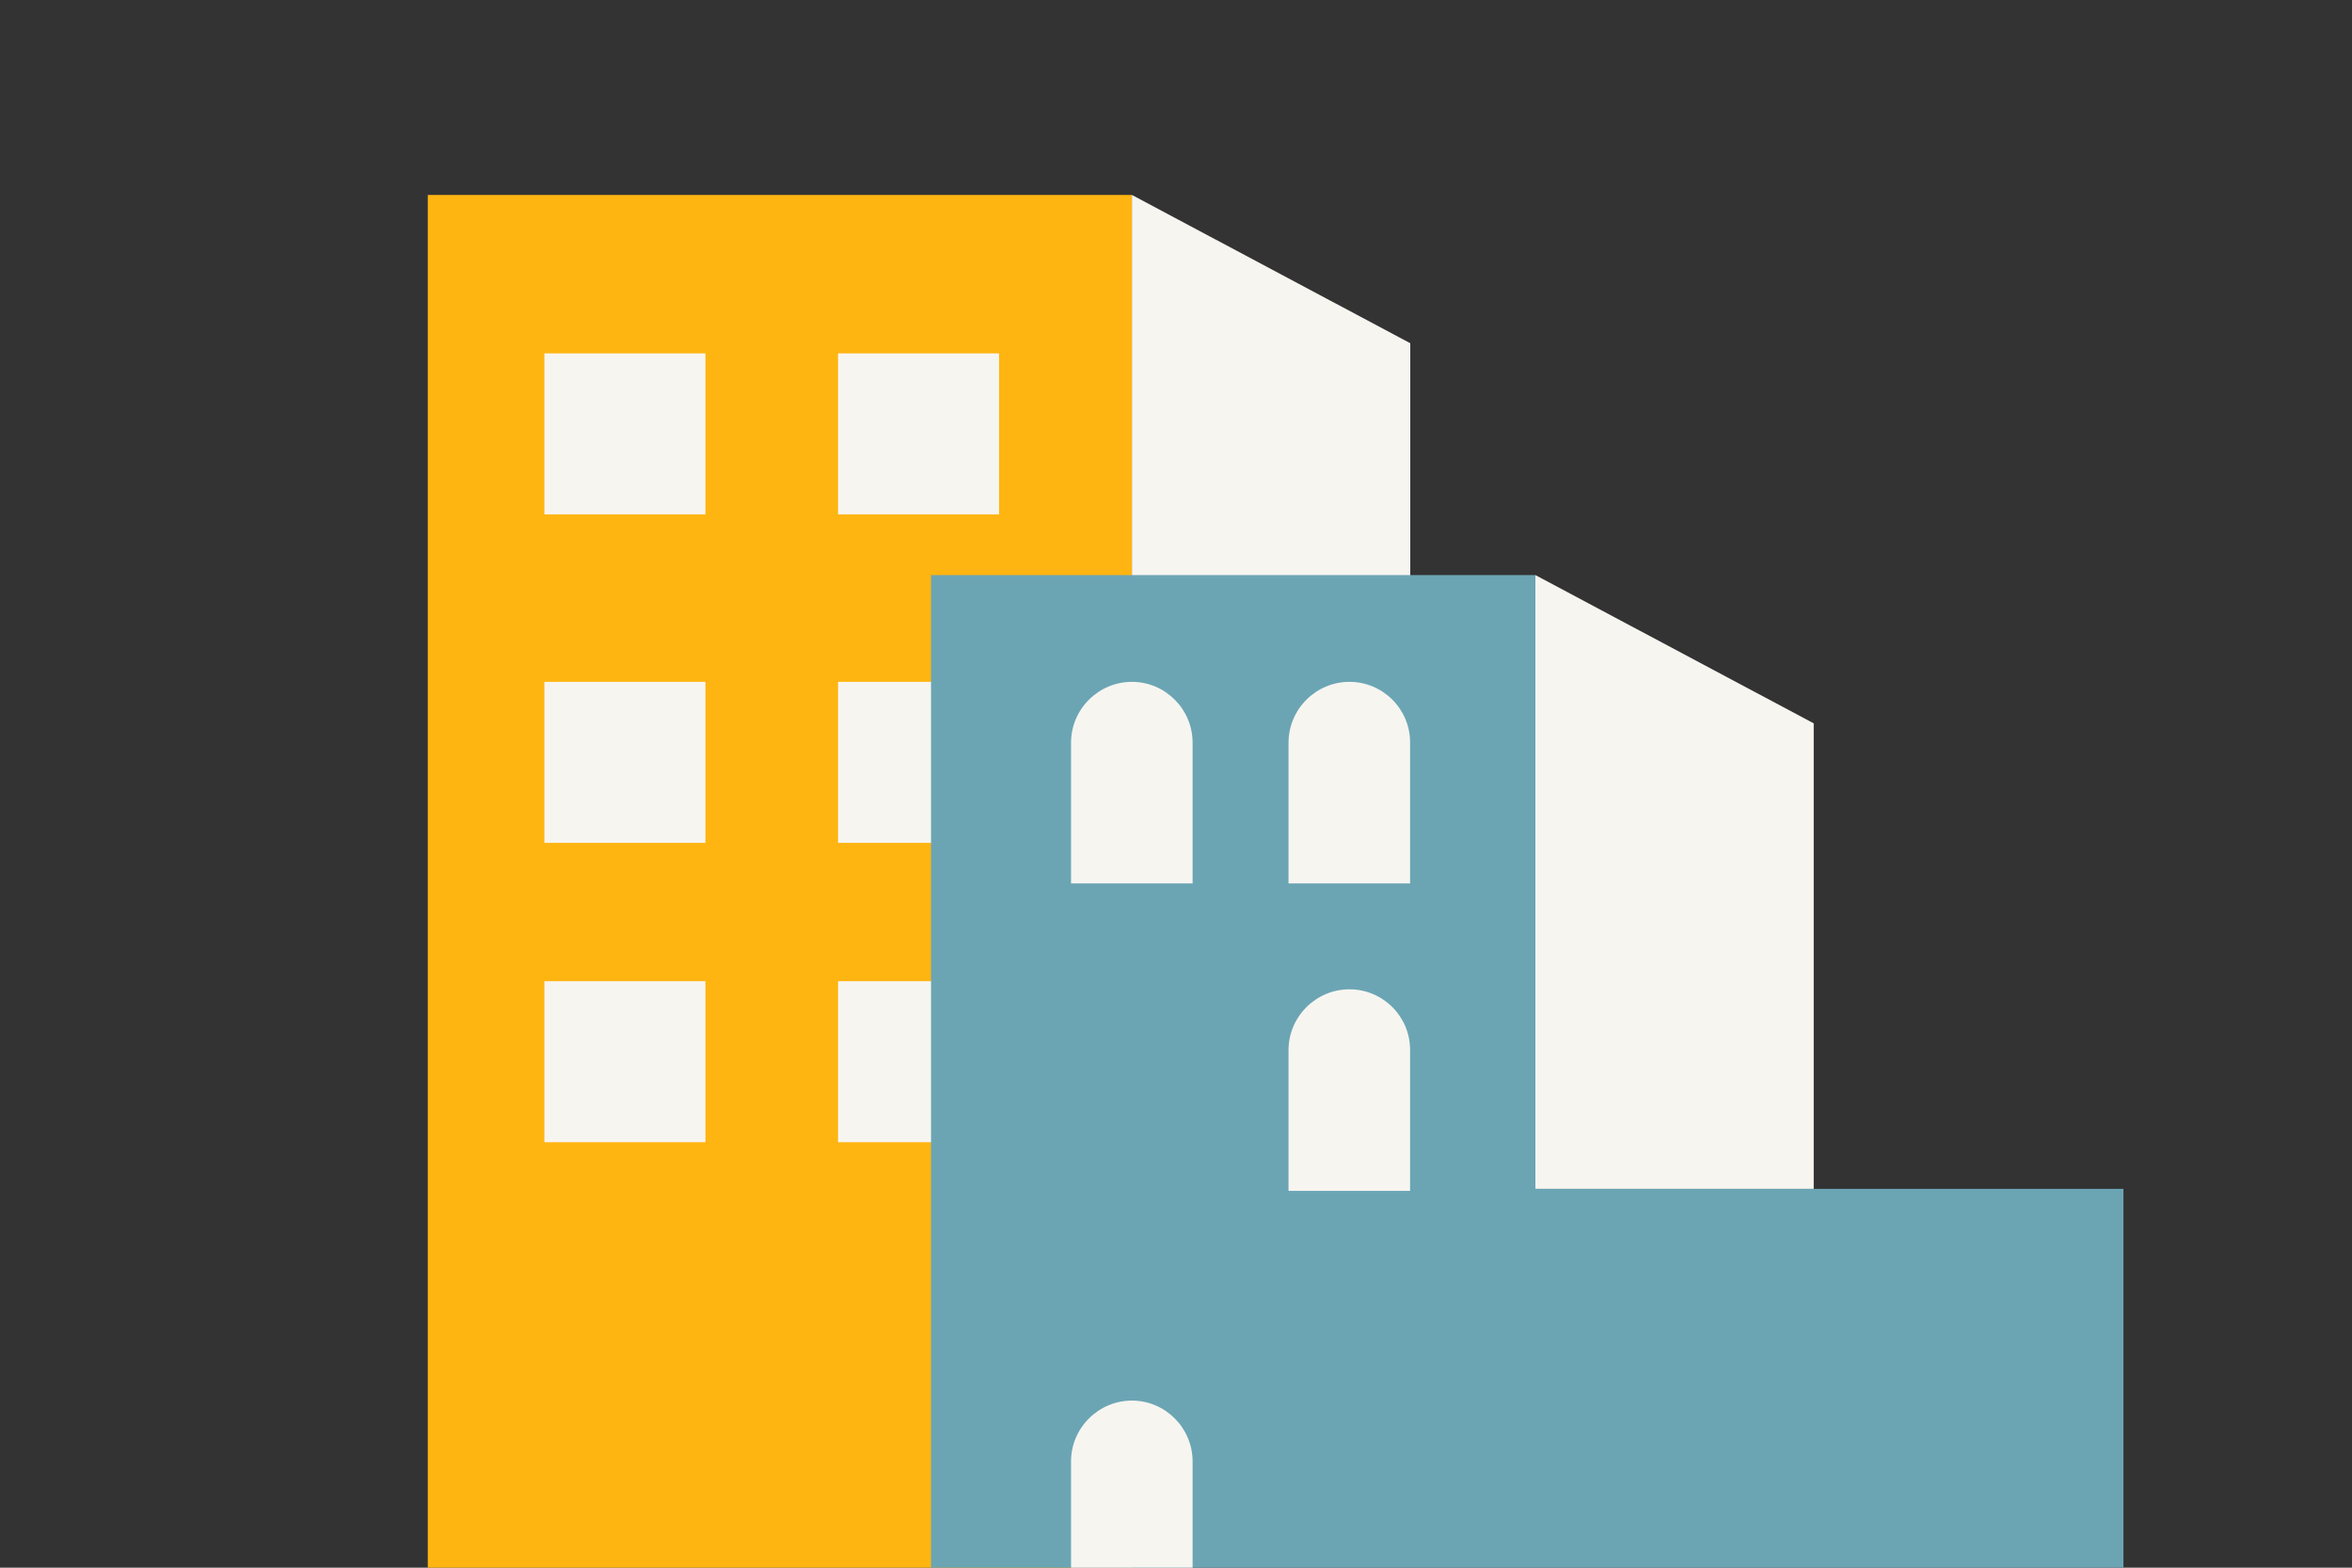
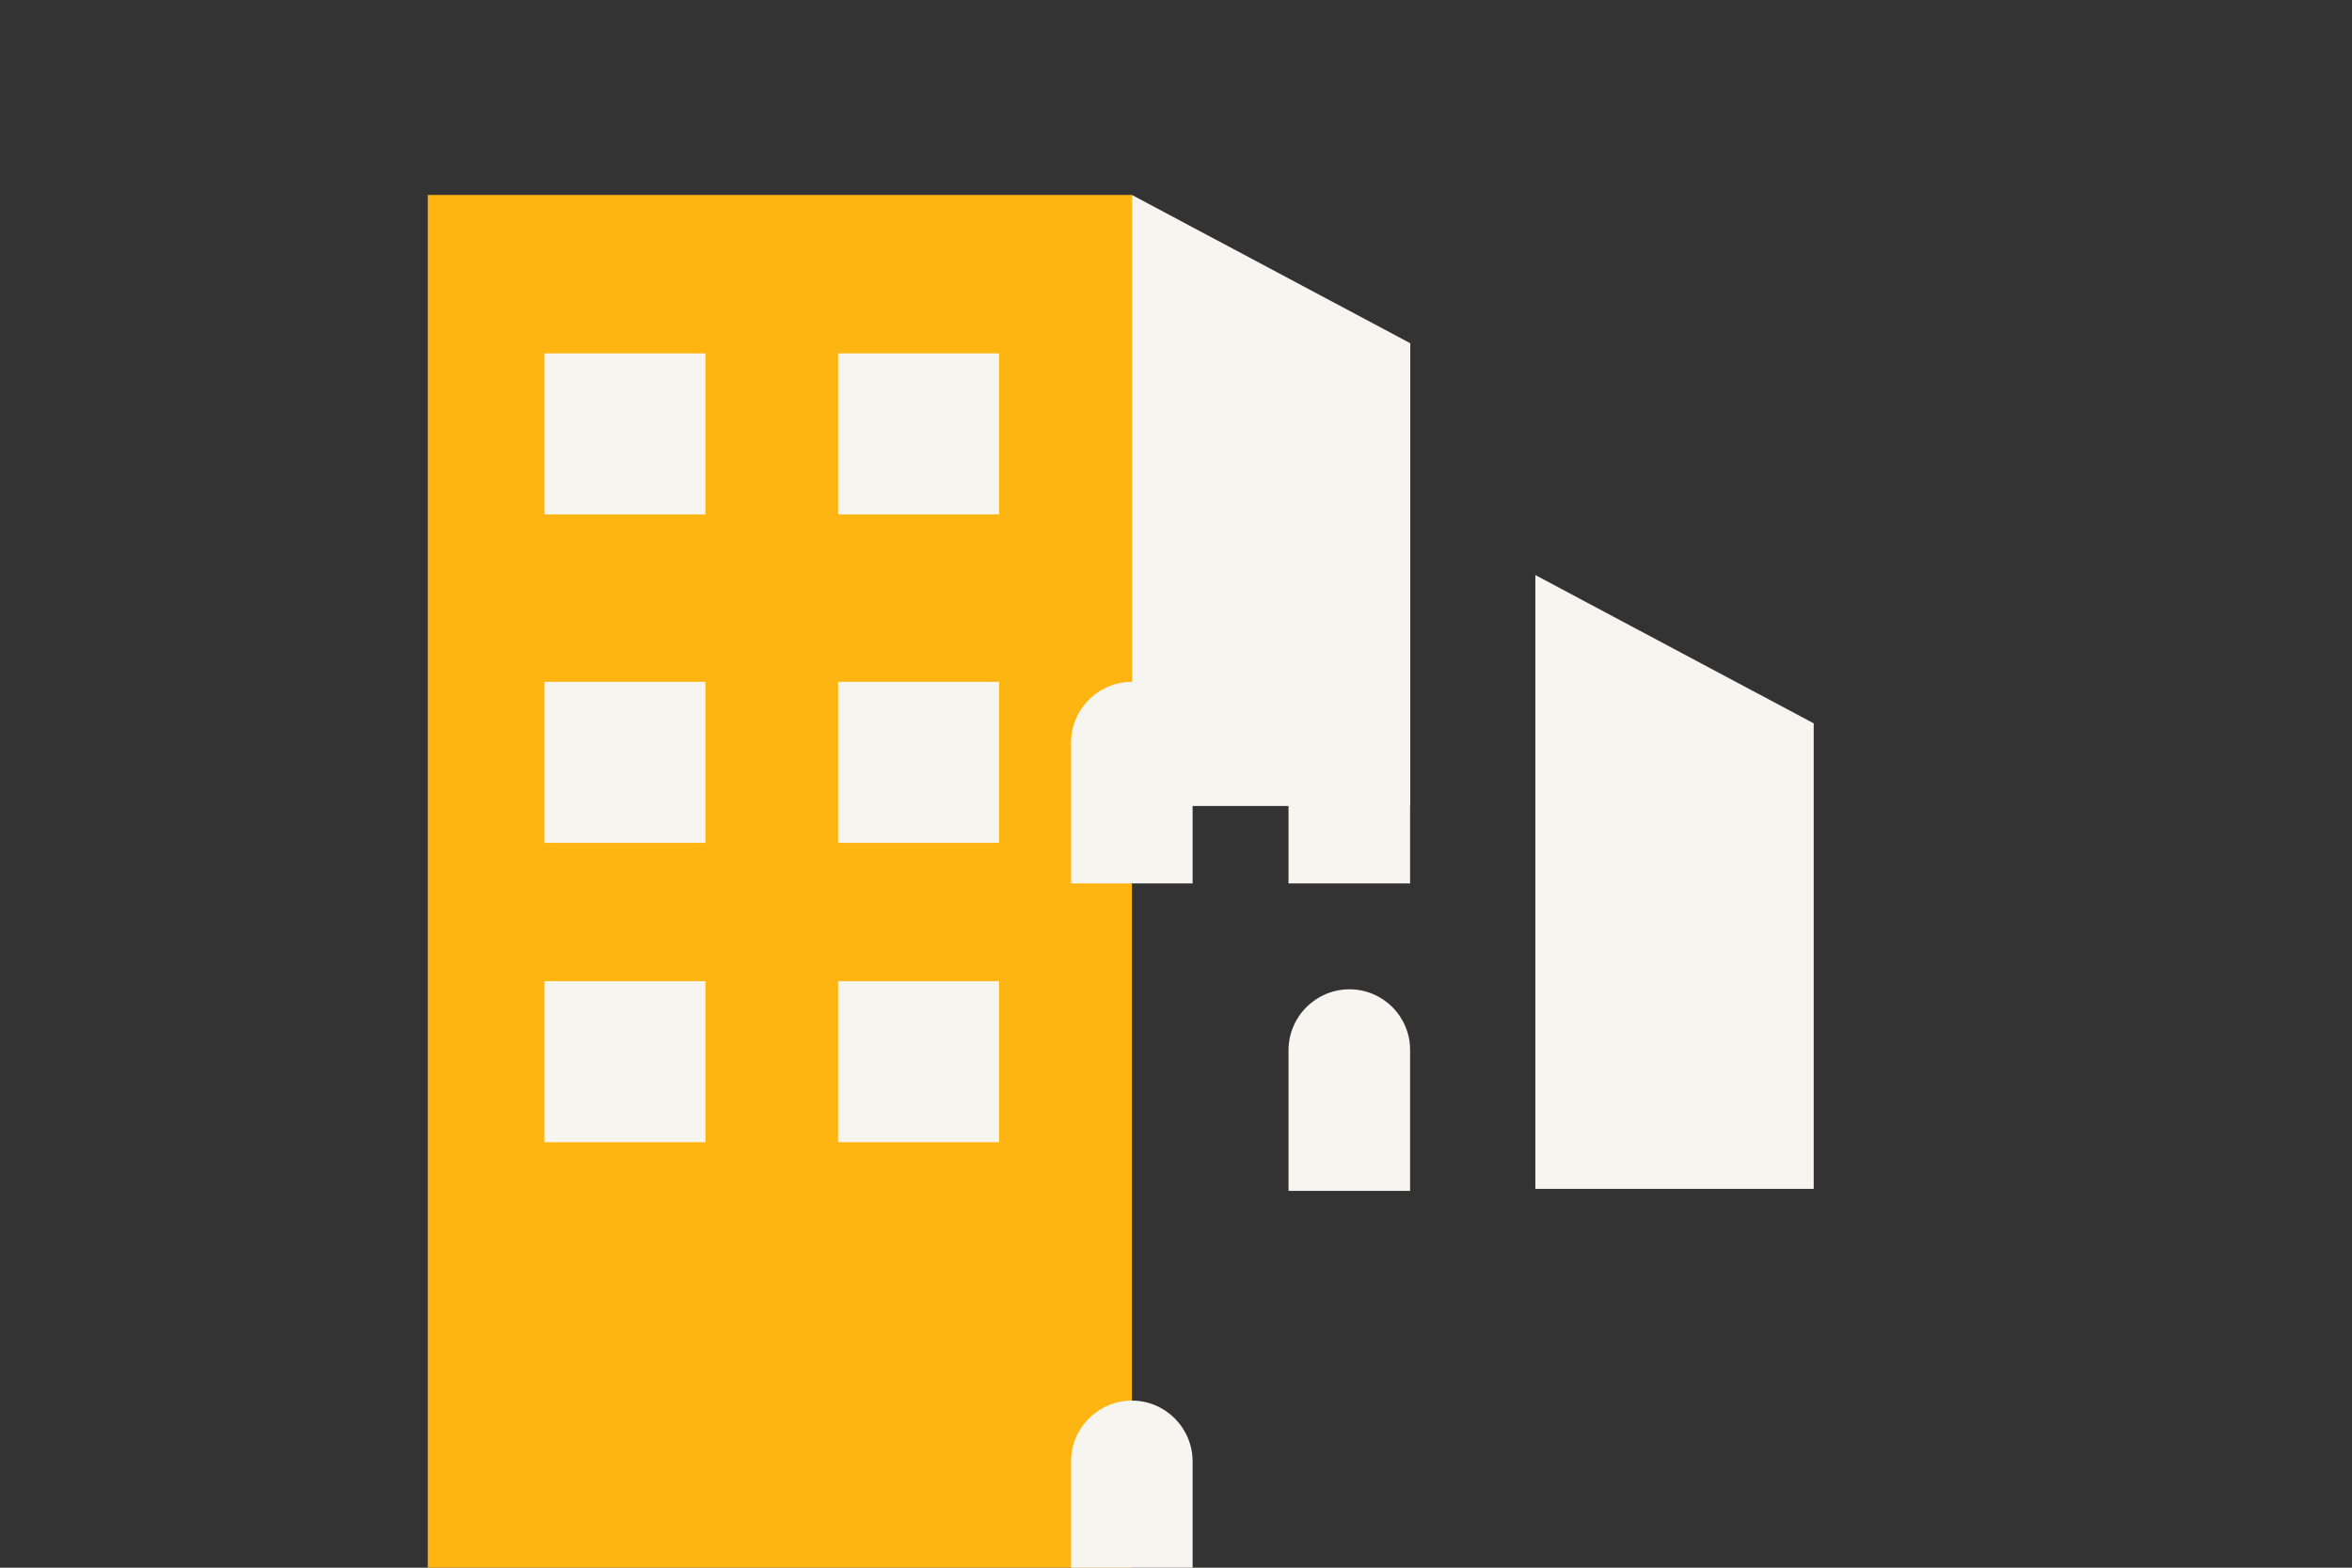
<svg xmlns="http://www.w3.org/2000/svg" version="1.1" id="Layer_1" x="0px" y="0px" viewBox="0 0 1275 850" style="enable-background:new 0 0 1275 850;" xml:space="preserve">
  <rect x="0" y="0" width="1275" height="850" fill="#333333" stroke="none" />
  <style type="text/css">
	.st0{fill:#FFB511;}
	.st1{fill:#F7F5F0;}
	.st2{fill:#6BA5B4;}
</style>
  <g>
    <rect x="231.9" y="105.7" class="st0" width="381.7" height="757.6" />
    <rect x="295.1" y="369.7" class="st1" width="87.3" height="87.3" />
    <rect x="454.3" y="369.7" class="st1" width="87.3" height="87.3" />
    <rect x="295.1" y="532" class="st1" width="87.3" height="87.3" />
    <rect x="454.3" y="532" class="st1" width="87.3" height="87.3" />
    <polygon class="st1" points="764.5,437 613.6,437 613.6,105.7 764.5,186.1  " />
    <rect x="295.1" y="191.6" class="st1" width="87.3" height="87.3" />
    <rect x="454.3" y="191.6" class="st1" width="87.3" height="87.3" />
    <polygon class="st1" points="983.2,644.6 832.3,644.6 832.3,311.8 983.2,392.2  " />
-     <polygon class="st2" points="832.3,644.6 832.3,311.8 504.7,311.8 504.7,863.3 832.3,863.3 1151.1,863.3 1151.1,644.6  " />
    <path class="st1" d="M613.6,369.7L613.6,369.7c-18.1,0-33,14.8-33,33v76.3h65.9v-76.3C646.5,384.5,631.7,369.7,613.6,369.7z" />
    <path class="st1" d="M731.5,369.7L731.5,369.7c-18.1,0-33,14.8-33,33v76.3h65.9v-76.3C764.5,384.5,749.7,369.7,731.5,369.7z" />
    <path class="st1" d="M731.5,536.4L731.5,536.4c-18.1,0-33,14.8-33,33v76.3h65.9v-76.3C764.5,551.2,749.7,536.4,731.5,536.4z" />
    <path class="st1" d="M613.6,759.4L613.6,759.4c-18.1,0-33,14.8-33,33v70.9h65.9v-70.9C646.5,774.2,631.7,759.4,613.6,759.4z" />
  </g>
</svg>